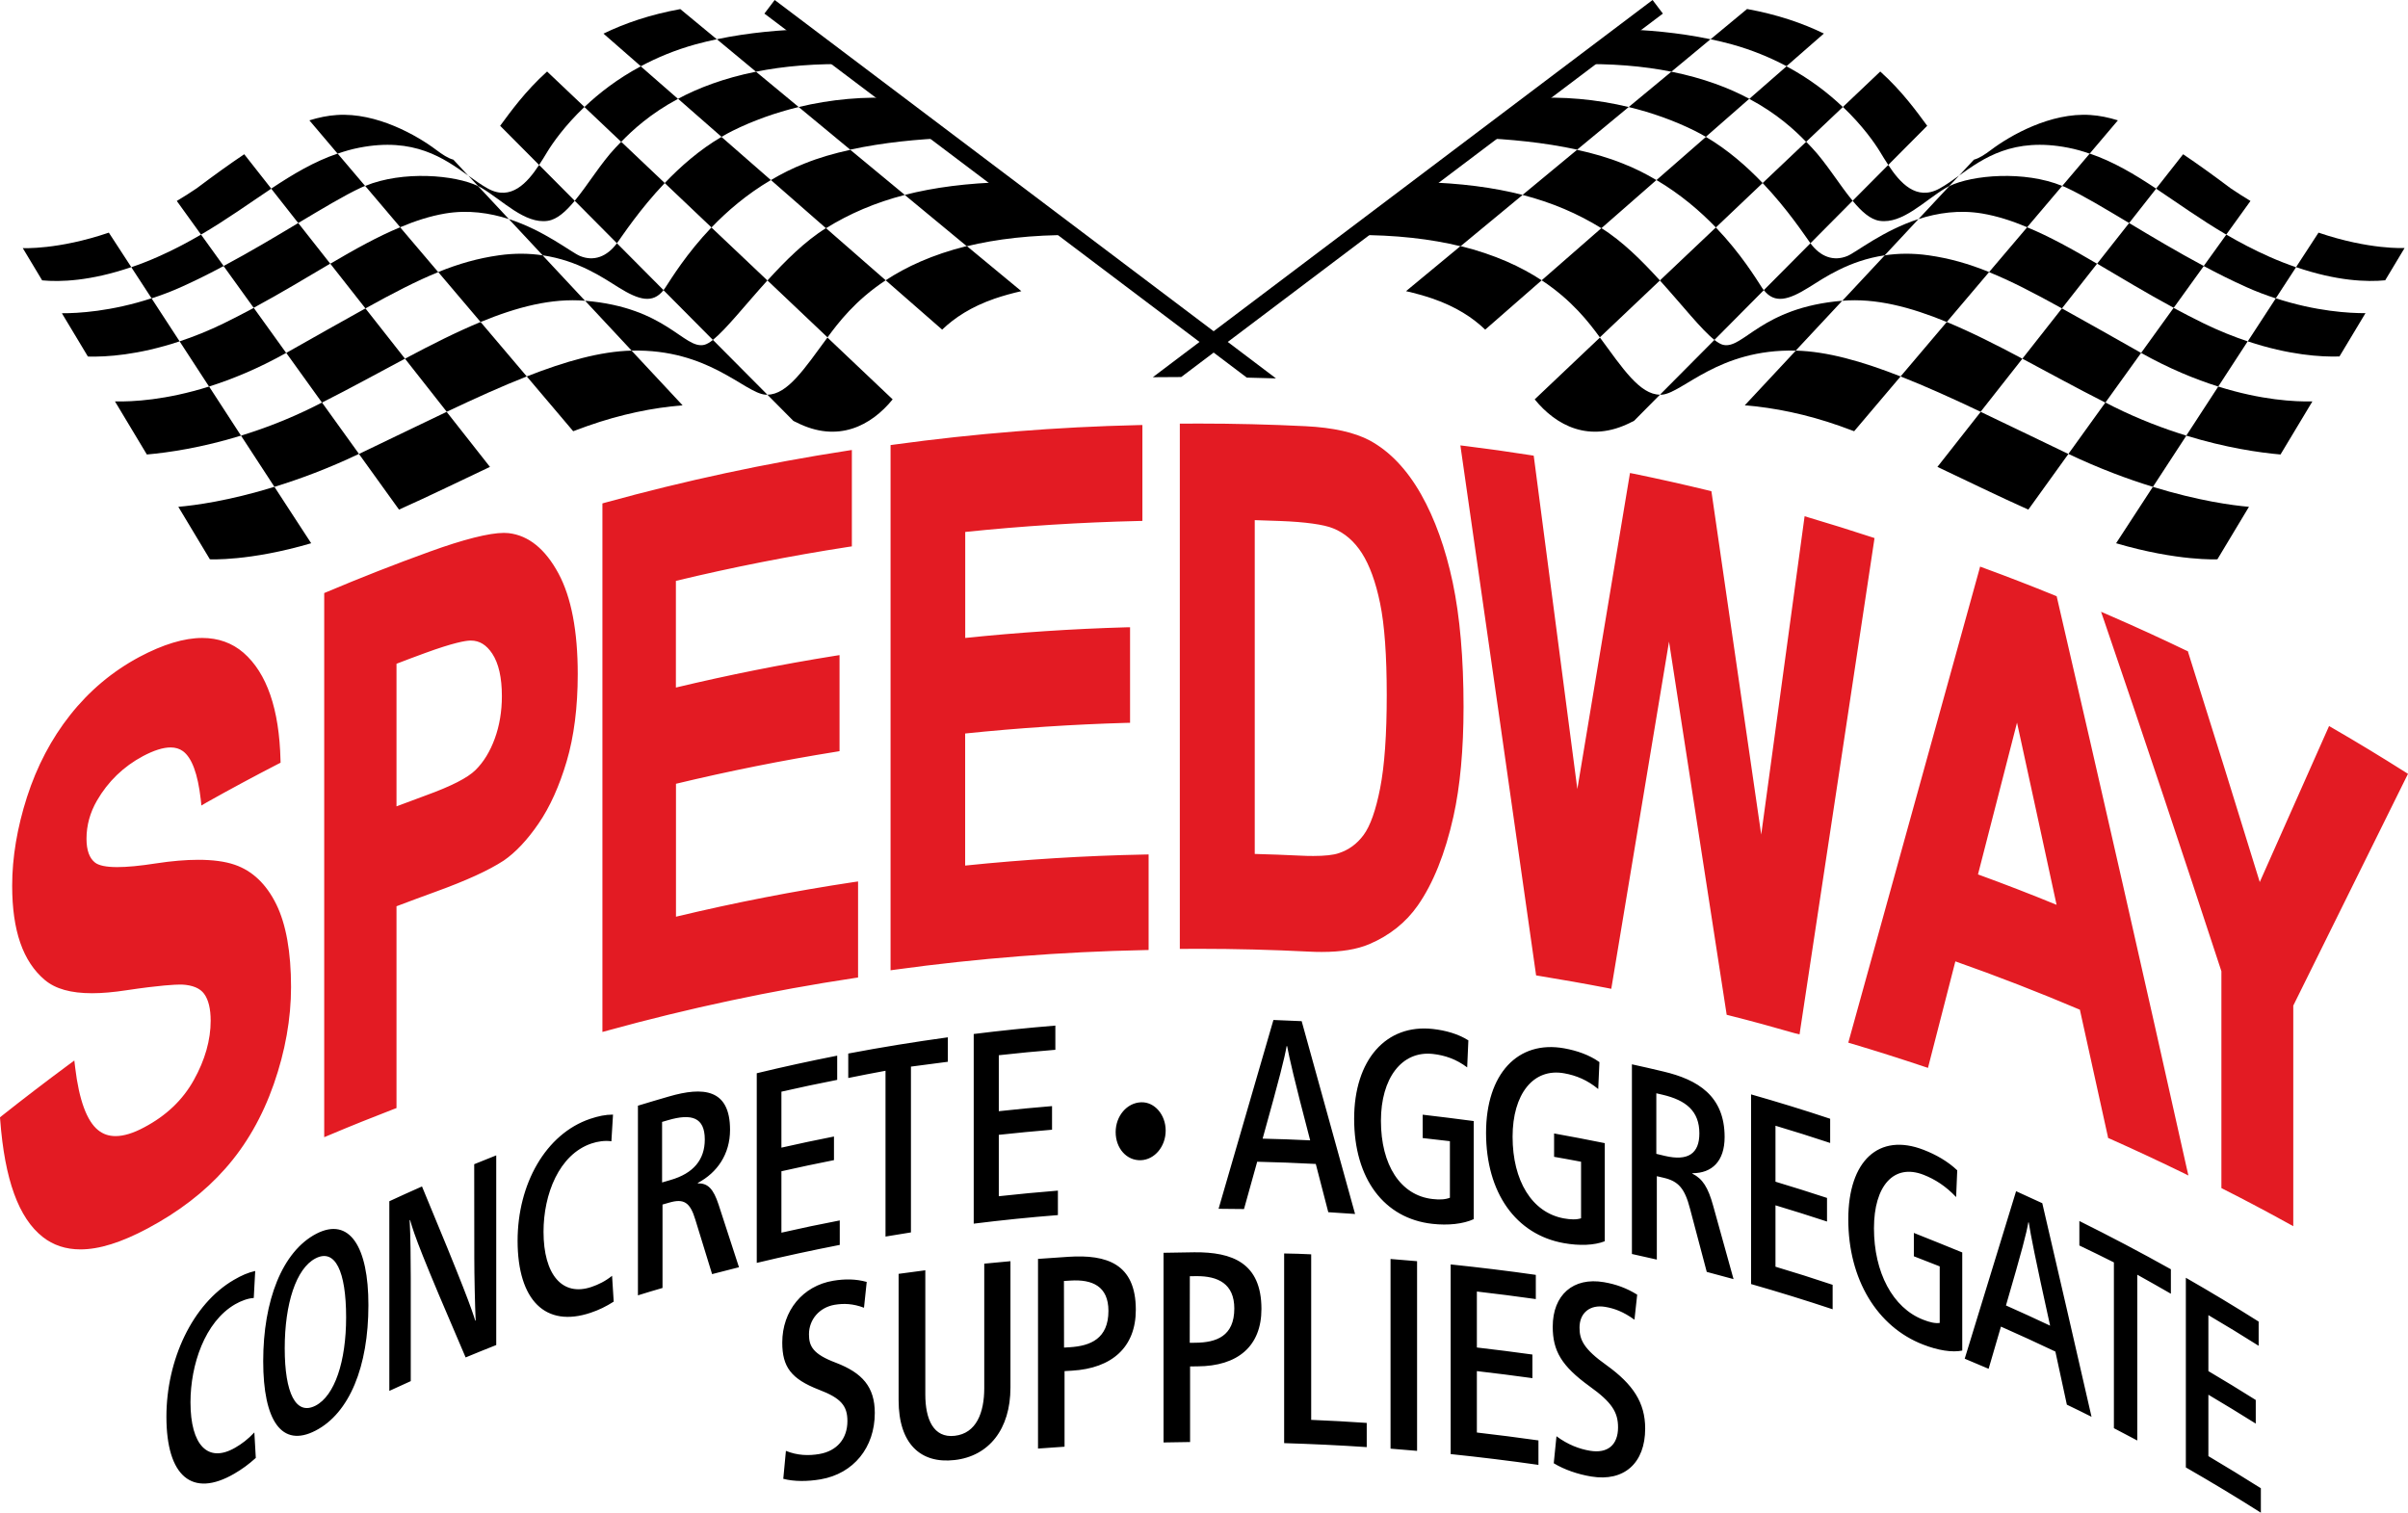
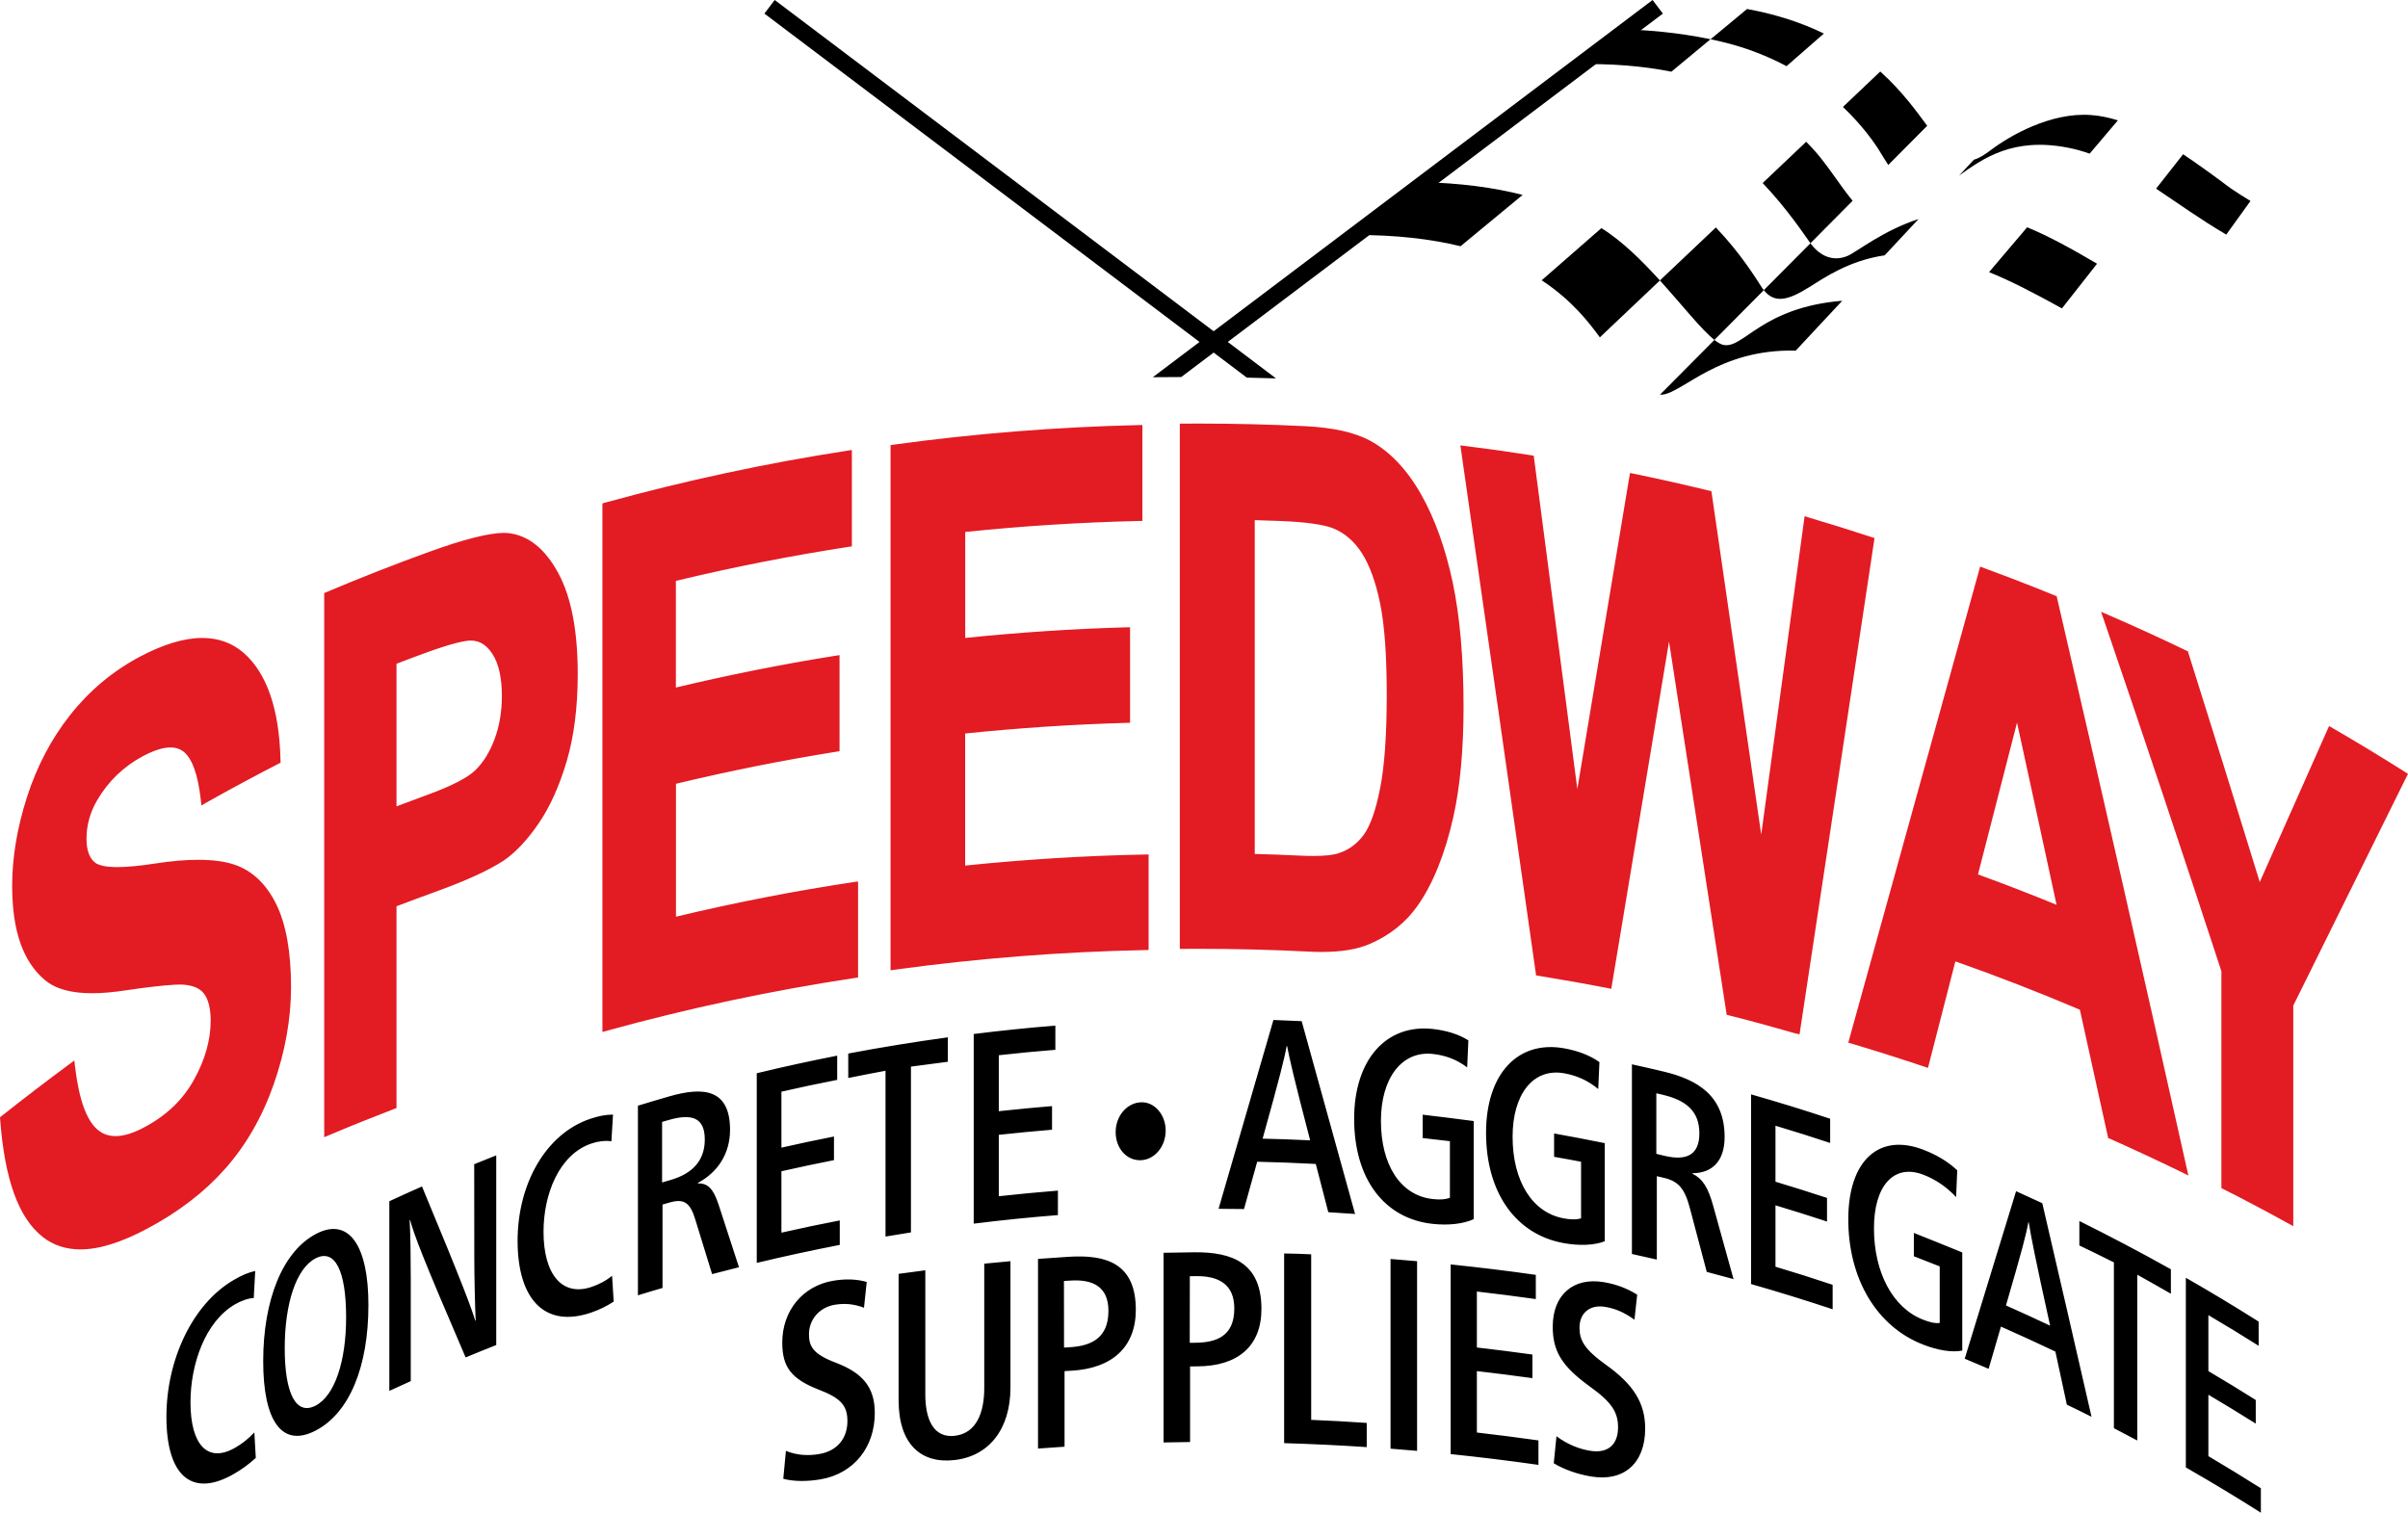
<svg xmlns="http://www.w3.org/2000/svg" width="191" height="120" viewBox="0 0 191 120">
  <title>Speedway Construction Products: Concrete, Aggregate, Supplies</title>
  <g fill="none">
-     <path fill="#000" d="M53.778 7.843 50.823 5.262C48.981 6.246 47.504 7.398 46.357 8.49L49.271 11.252C50.175 10.322 51.585 9.015 53.778 7.843ZM38.167 14.891C39.881 15.901 41.628 17.788 43.449 17.518 44.185 17.41 44.886 16.777 45.588 15.928L42.761 13.085C41.837 14.493 40.528 15.969 38.7 14.958 38.194 14.682 37.681 14.311 37.142 13.927L37.918 14.756C37.999 14.803 38.093 14.843 38.167 14.891ZM32.123 28.454 35.435 32.665C37.668 31.607 39.793 30.643 41.783 29.862L38.12 25.543C36.184 26.345 34.187 27.355 32.123 28.454ZM57.232 10.855C57.515 10.686 57.805 10.531 58.095 10.383 59.707 9.581 61.488 8.941 63.35 8.49L59.964 5.687C57.414 6.199 55.383 6.98 53.784 7.836L57.232 10.855ZM20.128 24.424C19.359 24.835 18.577 25.246 17.76 25.644 16.519 26.25 15.345 26.715 14.246 27.079L16.58 30.664C18.415 30.084 20.472 29.242 22.698 27.996L20.128 24.424ZM24.864 32.274C22.854 33.271 20.911 34.006 19.116 34.558L21.767 38.621C23.764 38.008 26.024 37.172 28.473 36.007L28.473 36.007 25.539 31.93C25.316 32.045 25.093 32.159 24.864 32.274ZM28.621 14.891C28.729 14.837 28.844 14.796 28.959 14.749L26.78 12.182C24.918 12.815 23.245 13.812 21.511 14.965L23.656 17.693C25.606 16.528 27.319 15.497 28.621 14.891ZM17.74 21.103 15.946 18.61C14.893 19.223 13.767 19.823 12.532 20.368 11.79 20.698 11.088 20.968 10.414 21.197L12.026 23.67C12.782 23.421 13.571 23.131 14.374 22.767 15.5 22.262 16.634 21.696 17.74 21.103ZM61.151 14.284 65.516 18.104 65.516 18.104C67.385 16.946 69.422 16.07 71.77 15.463L67.445 11.885C66.177 12.162 64.956 12.512 63.836 12.964 62.865 13.341 61.981 13.792 61.151 14.284ZM52.725 14.52 56.436 18.044C57.677 16.75 59.235 15.409 61.144 14.284L57.225 10.861C55.498 11.872 53.98 13.206 52.725 14.52Z" />
-     <path fill="#000" d="M52.725 14.52 49.271 11.245C49.103 11.414 48.954 11.576 48.819 11.717 47.679 12.923 46.634 14.661 45.588 15.928L48.934 19.297C49.386 18.677 50.722 16.629 52.725 14.52ZM26.2 20.921 28.986 24.465C31.225 23.225 33.06 22.275 34.76 21.588L31.738 18.03C29.957 18.765 28.136 19.782 26.2 20.921ZM52.779 22.807C52.732 22.882 52.678 22.956 52.624 23.016L56.544 26.965C57.576 26.143 59.094 24.209 60.868 22.248L56.429 18.044C54.439 20.133 53.251 22.093 52.779 22.807Z" />
-     <path fill="#000" d="M48.934 19.297C48.145 20.362 47.106 20.759 46.006 20.308 45.291 20.011 43.193 18.293 40.36 17.377L43.045 20.254C45.885 20.672 47.841 22.039 49.076 22.807 50.668 23.798 51.767 24.115 52.631 23.016L48.934 19.297 48.934 19.297ZM39.564 20.254C37.904 20.49 36.386 20.921 34.76 21.581L38.12 25.543C41.001 24.357 43.753 23.636 46.404 23.859L43.038 20.254C41.999 20.099 40.845 20.072 39.564 20.254ZM35.3 16.939C37.135 16.629 38.849 16.892 40.36 17.377L37.918 14.762C36.103 13.88 31.968 13.516 28.966 14.749L31.745 18.024C32.932 17.525 34.113 17.141 35.3 16.939ZM23.656 17.693C21.848 18.778 19.831 19.984 17.733 21.103L20.121 24.418C22.307 23.239 24.304 22.026 26.193 20.914L23.656 17.693ZM22.705 27.996 22.705 27.996 25.539 31.937C27.812 30.792 30.004 29.579 32.123 28.454L28.986 24.465C27.198 25.449 25.161 26.614 22.705 27.996ZM14.144 40.204 16.647 44.368C16.647 44.368 19.771 44.537 24.682 43.095L21.767 38.621C18.158 39.733 15.433 40.097 14.144 40.204ZM16.586 30.664C13.159 31.742 10.515 31.876 9.119 31.843L11.648 36.054C13.335 35.906 15.986 35.522 19.116 34.558L16.586 30.664ZM10.414 21.19 8.633 18.455C4.578 19.836 1.806 19.681 1.806 19.681L3.344 22.241C4.767 22.376 7.169 22.302 10.414 21.19ZM14.246 27.079 12.019 23.663C8.828 24.707 6.17 24.856 4.909 24.849L6.973 28.285C8.41 28.326 10.967 28.171 14.246 27.079ZM70.252 22.235 74.731 26.149C75.723 25.199 77.031 24.337 78.893 23.69 79.588 23.454 80.297 23.259 81.012 23.097L76.687 19.519C73.942 20.2 71.857 21.177 70.252 22.235ZM60.868 31.31 62.932 33.392C63.006 33.426 63.087 33.46 63.161 33.5 66.467 35.191 69.118 33.756 70.805 31.681L65.631 26.776C63.829 29.222 62.467 31.304 60.868 31.31ZM28.473 36.013 31.65 40.427C34.18 39.295 36.501 38.149 38.862 37.038L35.428 32.672C33.222 33.716 30.902 34.855 28.473 36.013ZM50.094 27.814C47.632 27.874 44.853 28.656 41.783 29.862L45.466 34.208C45.844 34.066 46.222 33.931 46.607 33.79 49.244 32.86 51.794 32.341 54.142 32.153L50.094 27.814C50.094 27.814 50.094 27.814 50.094 27.814ZM63.35 8.49 67.439 11.872C70.076 11.293 72.883 11.036 75.264 10.942L71.223 7.802C68.592 7.627 65.894 7.876 63.35 8.49Z" />
-     <path fill="#000" d="M76.687 19.533C79.008 18.967 81.801 18.623 85.167 18.643L79.764 14.446C76.714 14.527 74.09 14.864 71.763 15.463L76.687 19.533ZM55.862 27.355C54.257 27.733 52.86 24.391 46.411 23.859L46.411 23.859 50.101 27.814C56.213 27.665 59.04 31.162 60.706 31.31 60.76 31.317 60.814 31.31 60.868 31.31L56.55 26.965C56.287 27.173 56.058 27.308 55.862 27.355ZM60.875 22.248 65.637 26.762 65.637 26.762C66.494 25.604 67.83 23.832 70.252 22.235L65.516 18.098C63.87 19.115 62.291 20.692 60.875 22.248ZM28.493 11.717C32.838 10.868 35.206 12.546 37.135 13.927L35.961 12.667C35.529 12.552 35.098 12.263 34.592 11.885 33.101 10.76 29.883 8.907 26.719 9.123 25.997 9.17 25.275 9.318 24.54 9.547L26.78 12.189C27.34 11.993 27.906 11.832 28.493 11.717ZM21.518 14.965 19.373 12.236C18.226 13.004 16.984 13.9 15.602 14.938 15.069 15.302 14.542 15.632 14.023 15.942L15.946 18.61C18.017 17.397 19.798 16.11 21.518 14.965ZM43.422 12.027C43.834 11.353 44.792 9.972 46.357 8.483L43.395 5.673C41.648 7.25 40.515 8.84 39.672 9.979L42.761 13.085C43.011 12.714 43.227 12.344 43.422 12.027ZM59.964 5.687C62.15 5.249 64.72 5.013 67.749 5.101L64.16 2.311C61.981 2.365 59.424 2.574 56.861 3.113L59.964 5.687ZM55.174 3.517C55.734 3.362 56.294 3.234 56.854 3.113L53.96.721C51.558 1.159 49.555 1.846 47.868 2.668L50.83 5.255C52.098 4.575 53.542 3.969 55.174 3.517ZM138.751 7.843 141.706 5.262C143.548 6.246 145.025 7.398 146.172 8.49L143.258 11.252C142.361 10.322 140.951 9.015 138.751 7.843ZM154.369 14.891C152.655 15.901 150.915 17.788 149.087 17.518 148.351 17.41 147.65 16.777 146.948 15.928L149.775 13.085C150.699 14.493 152.001 15.969 153.836 14.958 154.342 14.682 154.854 14.311 155.394 13.927L154.618 14.756C154.531 14.803 154.443 14.843 154.369 14.891ZM160.413 28.454 157.101 32.665C154.868 31.607 152.743 30.643 150.753 29.862L154.416 25.543C156.352 26.345 158.349 27.355 160.413 28.454ZM135.304 10.855C135.021 10.686 134.731 10.531 134.441 10.383 132.828 9.581 131.047 8.941 129.186 8.49L132.572 5.687C135.122 6.199 137.153 6.98 138.751 7.836L135.304 10.855ZM172.408 24.424C173.177 24.835 173.959 25.246 174.776 25.644 176.017 26.25 177.191 26.715 178.284 27.079L175.949 30.664C174.115 30.084 172.057 29.242 169.831 27.996L172.408 24.424ZM167.672 32.274C169.682 33.271 171.625 34.006 173.42 34.558L170.768 38.621C168.772 38.008 166.512 37.172 164.063 36.007L164.063 36.007 166.997 31.93C167.22 32.045 167.443 32.159 167.672 32.274ZM163.914 14.891C163.806 14.837 163.692 14.796 163.577 14.749L165.756 12.182C167.618 12.815 169.291 13.812 171.025 14.965L168.88 17.693C166.93 16.528 165.216 15.497 163.914 14.891ZM174.796 21.103 176.59 18.61C177.643 19.223 178.769 19.823 180.004 20.368 180.746 20.698 181.448 20.968 182.122 21.197L180.51 23.67C179.754 23.421 178.965 23.131 178.162 22.767 177.036 22.262 175.902 21.696 174.796 21.103ZM131.385 14.284 127.02 18.104 127.02 18.104C125.151 16.946 123.114 16.07 120.766 15.463L125.091 11.885C126.359 12.162 127.58 12.512 128.7 12.964 129.671 13.341 130.555 13.792 131.385 14.284ZM139.811 14.52 136.1 18.044C134.859 16.75 133.294 15.409 131.392 14.284L135.311 10.861C137.038 11.872 138.556 13.206 139.811 14.52Z" />
    <path fill="#000" d="M139.811 14.52 143.265 11.245C143.433 11.414 143.582 11.576 143.717 11.717 144.857 12.923 145.902 14.661 146.948 15.928L143.602 19.297C143.15 18.677 141.814 16.629 139.811 14.52ZM166.336 20.921 163.55 24.465C161.31 23.225 159.475 22.275 157.769 21.588L160.791 18.03C162.579 18.765 164.4 19.782 166.336 20.921ZM139.75 22.807C139.797 22.882 139.851 22.956 139.905 23.016L135.986 26.965C134.947 26.143 133.436 24.209 131.661 22.248L136.1 18.044C138.097 20.133 139.284 22.093 139.75 22.807ZM143.602 19.297C144.384 20.362 145.43 20.759 146.53 20.308 147.245 20.011 149.343 18.293 152.176 17.377L149.491 20.254C146.651 20.672 144.695 22.039 143.46 22.807 141.868 23.798 140.769 24.115 139.905 23.016L143.602 19.297 143.602 19.297Z" />
-     <path fill="#000" d="M152.972 20.254C154.632 20.49 156.15 20.921 157.775 21.581L154.416 25.543C151.535 24.357 148.783 23.636 146.132 23.859L149.498 20.254C150.537 20.099 151.691 20.072 152.972 20.254ZM157.236 16.939C155.401 16.629 153.687 16.892 152.176 17.377L154.618 14.762C156.433 13.88 160.568 13.516 163.57 14.749L160.791 18.024C159.604 17.525 158.423 17.141 157.236 16.939ZM168.88 17.693C170.688 18.778 172.705 19.984 174.803 21.103L172.415 24.418C170.229 23.239 168.232 22.026 166.343 20.914L168.88 17.693ZM169.831 27.996 169.831 27.996 166.997 31.937C164.724 30.792 162.531 29.579 160.413 28.454L163.55 24.465C165.338 25.449 167.375 26.614 169.831 27.996ZM178.385 40.204 175.882 44.368C175.882 44.368 172.759 44.537 167.847 43.095L170.762 38.621C174.378 39.733 177.103 40.097 178.385 40.204ZM175.949 30.664C179.376 31.742 182.021 31.876 183.417 31.843L180.888 36.054C179.201 35.906 176.55 35.522 173.413 34.558L175.949 30.664ZM182.122 21.19 183.903 18.455C187.958 19.836 190.73 19.674 190.73 19.674L189.192 22.235C187.762 22.376 185.36 22.302 182.122 21.19ZM178.29 27.079 180.517 23.663C183.714 24.707 186.372 24.849 187.627 24.842L185.563 28.278C184.119 28.326 181.569 28.171 178.29 27.079ZM122.284 22.235 117.805 26.149C116.813 25.199 115.504 24.337 113.643 23.69 112.948 23.454 112.239 23.259 111.524 23.097L115.849 19.519C118.587 20.2 120.679 21.177 122.284 22.235ZM131.668 31.31 129.604 33.392C129.53 33.426 129.449 33.46 129.374 33.5 126.069 35.191 123.418 33.756 121.731 31.681L126.905 26.776C128.707 29.222 130.069 31.304 131.668 31.31ZM164.063 36.013 160.885 40.427C158.356 39.295 156.035 38.149 153.674 37.038L157.108 32.672C159.314 33.716 161.634 34.855 164.063 36.013ZM142.442 27.814C144.904 27.874 147.683 28.656 150.753 29.862L147.069 34.208C146.692 34.066 146.314 33.931 145.929 33.79 143.292 32.86 140.742 32.341 138.394 32.153L142.442 27.814 142.442 27.814ZM129.186 8.49 125.097 11.872C122.46 11.293 119.653 11.036 117.272 10.942L121.313 7.802C123.944 7.627 126.642 7.876 129.186 8.49Z" />
    <path fill="#000" d="M115.849 19.533C113.528 18.967 110.735 18.623 107.369 18.643L112.772 14.446C115.822 14.527 118.446 14.864 120.773 15.463L115.849 19.533ZM136.674 27.355C138.279 27.733 139.676 24.391 146.125 23.859L146.125 23.859 142.435 27.814C136.316 27.665 133.496 31.162 131.83 31.31 131.776 31.317 131.722 31.31 131.668 31.31L135.986 26.965C136.249 27.173 136.478 27.308 136.674 27.355ZM131.661 22.248 126.899 26.762 126.899 26.762C126.049 25.604 124.706 23.832 122.284 22.235L127.02 18.098C128.666 19.115 130.245 20.692 131.661 22.248ZM164.036 11.717C159.691 10.868 157.323 12.546 155.394 13.927L156.568 12.667C157 12.552 157.431 12.263 157.937 11.885 159.428 10.76 162.646 8.907 165.81 9.123 166.532 9.17 167.254 9.318 167.989 9.547L165.749 12.189C165.196 11.993 164.63 11.832 164.036 11.717ZM171.018 14.965 173.163 12.236C174.31 13.004 175.551 13.9 176.934 14.938 177.467 15.302 177.994 15.632 178.506 15.942L176.584 18.61C174.519 17.397 172.738 16.11 171.018 14.965ZM149.113 12.027C148.702 11.353 147.744 9.972 146.179 8.483L149.14 5.673C150.888 7.25 152.021 8.84 152.864 9.979L149.775 13.085C149.525 12.714 149.309 12.344 149.113 12.027ZM132.572 5.687C130.386 5.249 127.816 5.013 124.787 5.101L128.376 2.311C130.555 2.365 133.112 2.574 135.675 3.113L132.572 5.687ZM137.362 3.517C136.802 3.362 136.242 3.234 135.682 3.113L138.576.714C140.978 1.152 142.981 1.839 144.668 2.661L141.706 5.249C140.431 4.575 138.994 3.969 137.362 3.517ZM20.128 102.967C19.656 102.994 19.123 103.196 18.651 103.465 16.242 104.86 15.109 108.276 15.109 111.241 15.109 114.65 16.492 116.092 18.651 114.846 19.17 114.549 19.669 114.172 20.175 113.633 20.216 114.307 20.256 114.98 20.29 115.654 19.717 116.173 19.197 116.55 18.583 116.907 15.244 118.848 13.2 117.116 13.2 112.386 13.2 107.885 15.257 103.445 18.55 101.532 19.15 101.181 19.669 100.952 20.243 100.824 20.209 101.545 20.169 102.253 20.128 102.967ZM29.222 103.533C29.222 108.411 27.718 112.103 25.026 113.491 22.348 114.879 20.877 112.703 20.877 107.98 20.877 103.196 22.375 99.281 25.1 97.866 27.724 96.519 29.229 98.904 29.222 103.533ZM22.584 106.956C22.584 110.513 23.467 112.312 25.026 111.51 26.55 110.722 27.454 108 27.454 104.503 27.454 100.838 26.584 99.019 25.026 99.827 23.488 100.622 22.584 103.425 22.584 106.956ZM37.614 92.355C38.194 92.119 38.774 91.883 39.361 91.654 39.361 96.667 39.361 101.687 39.361 106.7 38.552 107.023 37.735 107.346 36.933 107.683 33.425 99.537 32.878 98.015 32.527 96.782 32.514 96.788 32.507 96.795 32.494 96.795 32.561 97.947 32.581 100.056 32.581 101.37 32.581 104.099 32.581 106.834 32.581 109.563 32.015 109.819 31.448 110.075 30.881 110.338 30.881 105.325 30.881 100.305 30.881 95.293 31.738 94.895 32.602 94.504 33.472 94.12 36.791 102.091 37.412 103.829 37.695 104.766 37.708 104.759 37.715 104.759 37.729 104.752 37.675 103.634 37.621 101.127 37.621 99.793 37.614 97.314 37.614 94.834 37.614 92.355ZM48.495 90.536C47.99 90.462 47.416 90.542 46.917 90.711 44.34 91.58 43.112 94.74 43.112 97.711 43.112 101.121 44.603 102.873 46.917 102.091 47.47 101.902 48.01 101.64 48.549 101.208 48.59 101.889 48.63 102.576 48.678 103.257 48.064 103.647 47.511 103.917 46.849 104.139 43.267 105.345 41.061 103.156 41.055 98.432 41.055 93.931 43.281 89.949 46.809 88.757 47.457 88.541 48.01 88.42 48.624 88.42 48.583 89.127 48.543 89.828 48.495 90.536ZM53.076 86.978C55.754 86.203 57.906 86.351 57.906 89.626 57.906 91.567 56.881 93.029 55.356 93.837 55.356 93.851 55.356 93.864 55.356 93.878 56.152 93.851 56.591 94.322 56.996 95.555 57.535 97.213 58.075 98.87 58.615 100.528 57.906 100.703 57.191 100.892 56.483 101.074 56.038 99.632 55.599 98.19 55.154 96.755 54.736 95.36 54.23 95.07 53.09 95.4 52.907 95.454 52.725 95.508 52.55 95.555 52.55 97.759 52.55 99.969 52.55 102.172 51.896 102.36 51.248 102.556 50.6 102.758 50.6 97.745 50.6 92.725 50.6 87.713 51.423 87.463 52.253 87.214 53.076 86.978ZM52.516 93.803C52.739 93.736 52.961 93.675 53.184 93.608 55.012 93.083 55.903 91.991 55.903 90.394 55.903 88.629 54.85 88.319 53.002 88.858 52.84 88.905 52.678 88.952 52.516 88.999 52.516 90.596 52.516 92.2 52.516 93.803ZM66.406 83.744C66.406 84.384 66.406 85.024 66.406 85.664 64.929 85.954 63.452 86.264 61.981 86.601 61.981 88.083 61.981 89.559 61.981 91.041 63.364 90.724 64.754 90.435 66.15 90.158 66.15 90.785 66.15 91.412 66.15 92.031 64.76 92.308 63.371 92.597 61.981 92.914 61.981 94.538 61.981 96.162 61.981 97.786 63.519 97.435 65.064 97.112 66.609 96.815 66.609 97.462 66.609 98.109 66.609 98.756 64.403 99.187 62.21 99.659 60.025 100.184 60.025 95.165 60.025 90.152 60.025 85.139 62.143 84.627 64.275 84.162 66.406 83.744ZM75.183 82.289C75.183 82.935 75.183 83.582 75.183 84.229 74.205 84.35 73.233 84.478 72.255 84.613 72.255 88.999 72.255 93.379 72.255 97.765 71.581 97.873 70.913 97.981 70.238 98.095 70.238 93.709 70.238 89.33 70.238 84.943 69.253 85.125 68.268 85.314 67.283 85.516 67.283 84.869 67.283 84.222 67.283 83.576 69.908 83.077 72.545 82.652 75.183 82.289ZM83.71 81.359C83.71 81.999 83.71 82.639 83.71 83.279 82.212 83.4 80.715 83.542 79.224 83.71 79.224 85.193 79.224 86.668 79.224 88.15 80.627 87.996 82.037 87.861 83.447 87.746 83.447 88.373 83.447 88.999 83.447 89.619 82.037 89.734 80.627 89.875 79.224 90.024 79.224 91.647 79.224 93.271 79.224 94.895 80.782 94.727 82.347 94.572 83.912 94.45 83.912 95.097 83.912 95.744 83.912 96.391 81.68 96.566 79.453 96.795 77.234 97.071 77.234 92.058 77.234 87.039 77.234 82.026 79.393 81.756 81.551 81.534 83.71 81.359ZM92.46 89.687C92.46 90.953 91.583 91.998 90.49 92.038 89.37 92.079 88.493 91.102 88.493 89.808 88.493 88.541 89.377 87.483 90.51 87.443 91.583 87.403 92.46 88.433 92.46 89.687ZM103.247 81.008C104.657 86.089 106.073 91.189 107.483 96.303 106.775 96.249 106.067 96.209 105.358 96.162 105.028 94.882 104.697 93.608 104.367 92.335 102.815 92.254 101.27 92.193 99.719 92.159 99.368 93.413 99.024 94.659 98.673 95.912 97.998 95.899 97.33 95.899 96.656 95.892 98.106 90.879 99.557 85.887 101.007 80.914 101.756 80.948 102.505 80.975 103.247 81.008ZM103.921 90.462C102.599 85.415 102.282 83.966 102.093 82.989 102.08 82.989 102.066 82.989 102.053 82.989 101.884 83.953 101.533 85.361 100.15 90.327 101.405 90.354 102.667 90.401 103.921 90.462ZM116.894 88.932C116.894 91.526 116.894 94.12 116.894 96.714 116.058 97.098 114.85 97.226 113.609 97.085 109.797 96.66 107.409 93.52 107.409 88.75 107.409 84.101 109.925 81.211 113.663 81.628 114.668 81.743 115.666 82.019 116.469 82.531 116.435 83.245 116.408 83.96 116.375 84.674 115.504 84.02 114.614 83.717 113.663 83.609 111.173 83.333 109.534 85.55 109.534 88.912 109.534 92.409 111.079 94.834 113.629 95.117 114.169 95.178 114.614 95.165 115.005 95.016 115.005 93.52 115.005 92.025 115.005 90.529 114.29 90.441 113.568 90.36 112.846 90.28 112.846 89.66 112.846 89.047 112.846 88.427 114.196 88.588 115.545 88.75 116.894 88.932ZM127.29 90.684C127.29 93.278 127.29 95.872 127.29 98.466 126.46 98.796 125.266 98.837 124.032 98.614 120.247 97.934 117.872 94.632 117.872 89.862 117.872 85.213 120.375 82.491 124.085 83.165 125.084 83.346 126.076 83.69 126.865 84.256 126.831 84.97 126.804 85.684 126.77 86.392 125.907 85.678 125.023 85.314 124.079 85.145 121.61 84.694 119.977 86.81 119.977 90.172 119.977 93.669 121.515 96.195 124.045 96.654 124.578 96.748 125.023 96.768 125.408 96.647 125.408 95.151 125.408 93.655 125.408 92.159 124.693 92.025 123.984 91.89 123.269 91.769 123.269 91.149 123.269 90.529 123.269 89.916 124.618 90.158 125.954 90.414 127.29 90.684ZM131.945 85.004C134.65 85.644 136.795 86.924 136.795 90.199 136.795 92.139 135.776 93.069 134.245 93.069 134.245 93.083 134.245 93.096 134.245 93.109 135.048 93.507 135.486 94.201 135.884 95.643 136.424 97.583 136.964 99.524 137.503 101.471 136.795 101.276 136.087 101.087 135.378 100.898 134.933 99.221 134.495 97.55 134.049 95.879 133.631 94.262 133.119 93.702 131.965 93.433 131.783 93.392 131.601 93.345 131.418 93.305 131.418 95.508 131.418 97.718 131.418 99.921 130.757 99.766 130.103 99.618 129.442 99.477 129.442 94.464 129.442 89.444 129.442 84.431 130.272 84.613 131.108 84.802 131.945 85.004ZM131.378 91.533C131.601 91.587 131.83 91.641 132.053 91.695 133.901 92.133 134.792 91.506 134.792 89.909 134.792 88.144 133.739 87.281 131.87 86.843 131.709 86.803 131.54 86.762 131.378 86.729 131.378 88.326 131.378 89.929 131.378 91.533ZM145.167 88.75C145.167 89.39 145.167 90.03 145.167 90.67 143.723 90.192 142.28 89.734 140.829 89.303 140.829 90.785 140.829 92.261 140.829 93.743 142.199 94.154 143.561 94.585 144.917 95.03 144.917 95.656 144.917 96.283 144.917 96.903 143.561 96.458 142.199 96.027 140.829 95.616 140.829 97.24 140.829 98.864 140.829 100.487 142.347 100.939 143.858 101.417 145.363 101.923 145.363 102.569 145.363 103.216 145.363 103.863 143.217 103.149 141.059 102.482 138.893 101.862 138.893 96.849 138.893 91.829 138.893 86.816 140.998 87.416 143.089 88.056 145.167 88.75ZM155.644 99.355C155.644 101.949 155.644 104.544 155.644 107.138 154.854 107.306 153.708 107.124 152.527 106.659 148.898 105.251 146.604 101.498 146.604 96.728 146.604 92.079 149.026 89.835 152.581 91.216 153.539 91.587 154.49 92.119 155.246 92.84 155.219 93.547 155.185 94.255 155.158 94.962 154.328 94.086 153.485 93.554 152.581 93.197 150.213 92.274 148.641 94.073 148.641 97.435 148.641 100.932 150.125 103.755 152.547 104.692 153.06 104.894 153.485 104.995 153.856 104.948 153.856 103.452 153.856 101.956 153.856 100.46 153.175 100.191 152.493 99.921 151.805 99.659 151.805 99.039 151.805 98.426 151.805 97.806 153.087 98.318 154.369 98.83 155.644 99.355ZM161.992 95.448C163.301 101.074 164.603 106.727 165.898 112.393 165.25 112.063 164.596 111.746 163.941 111.43 163.638 110.021 163.334 108.62 163.031 107.218 161.601 106.538 160.157 105.878 158.713 105.238 158.389 106.349 158.059 107.468 157.735 108.586 157.108 108.317 156.473 108.047 155.839 107.784 157.202 103.337 158.565 98.911 159.914 94.497 160.602 94.807 161.297 95.124 161.992 95.448ZM162.612 105.163C161.385 99.605 161.088 98.028 160.919 96.977 160.906 96.97 160.892 96.964 160.885 96.964 160.73 97.866 160.4 99.133 159.111 103.56 160.278 104.079 161.445 104.611 162.612 105.163ZM172.192 100.689C172.192 101.336 172.192 101.983 172.192 102.63 171.308 102.118 170.418 101.619 169.527 101.121 169.527 105.507 169.527 109.887 169.527 114.273 168.913 113.943 168.293 113.619 167.672 113.296 167.672 108.91 167.672 104.53 167.672 100.144 166.761 99.686 165.851 99.241 164.933 98.803 164.933 98.156 164.933 97.509 164.933 96.862 167.375 98.075 169.797 99.349 172.192 100.689ZM179.154 104.84C179.154 105.48 179.154 106.12 179.154 106.76 177.832 105.925 176.509 105.116 175.167 104.328 175.167 105.81 175.167 107.286 175.167 108.768 176.428 109.509 177.676 110.277 178.924 111.059 178.924 111.686 178.924 112.312 178.924 112.932 177.683 112.15 176.428 111.389 175.167 110.641 175.167 112.265 175.167 113.889 175.167 115.513 176.563 116.341 177.953 117.19 179.329 118.06 179.329 118.706 179.329 119.353 179.329 120 177.366 118.754 175.383 117.561 173.379 116.409 173.379 111.396 173.379 106.376 173.379 101.363 175.322 102.475 177.245 103.634 179.154 104.84ZM68.531 103.742C67.641 103.405 66.926 103.391 66.211 103.506 64.996 103.708 64.167 104.678 64.167 105.844 64.167 106.794 64.477 107.421 66.312 108.108 68.396 108.91 69.388 110.021 69.388 112.09 69.388 114.832 67.702 116.901 65.098 117.352 64.038 117.534 62.979 117.534 62.129 117.312 62.197 116.57 62.271 115.836 62.338 115.095 63.242 115.465 64.146 115.492 64.996 115.344 66.386 115.102 67.216 114.131 67.216 112.73 67.216 111.524 66.71 110.911 64.956 110.244 62.736 109.381 62.048 108.424 62.048 106.504 62.048 103.984 63.667 102.003 66.096 101.599 67.041 101.444 67.891 101.458 68.747 101.693 68.673 102.367 68.599 103.054 68.531 103.742ZM73.395 100.77C73.395 104.052 73.395 107.34 73.395 110.621 73.395 112.582 74.036 114.091 75.723 113.902 77.45 113.707 78.07 112.056 78.07 110.116 78.07 106.828 78.07 103.533 78.07 100.245 78.765 100.177 79.46 100.11 80.148 100.049 80.148 103.391 80.148 106.733 80.148 110.075 80.148 113.377 78.435 115.519 75.716 115.823 73.018 116.133 71.277 114.529 71.277 111.079 71.277 107.737 71.277 104.395 71.277 101.053 71.985 100.952 72.687 100.865 73.395 100.77ZM84.769 99.699C87.771 99.51 90.092 100.238 90.092 103.903 90.092 106.861 88.216 108.546 85.026 108.734 84.83 108.748 84.634 108.761 84.439 108.768 84.439 110.762 84.439 112.764 84.439 114.765 83.737 114.812 83.035 114.859 82.334 114.913 82.334 109.9 82.334 104.88 82.334 99.867 83.143 99.807 83.96 99.753 84.769 99.699ZM84.398 106.902C84.547 106.895 84.695 106.882 84.843 106.875 86.503 106.774 87.92 106.188 87.92 103.991 87.92 102.03 86.631 101.478 84.918 101.586 84.742 101.599 84.567 101.606 84.391 101.619 84.398 103.378 84.398 105.143 84.398 106.902ZM94.733 99.342C97.735 99.315 100.056 100.177 100.056 103.836 100.056 106.794 98.18 108.377 94.983 108.391 94.787 108.391 94.592 108.391 94.396 108.398 94.396 110.392 94.396 112.393 94.396 114.394 93.694 114.401 92.993 114.414 92.291 114.428 92.291 109.415 92.291 104.395 92.291 99.382 93.107 99.362 93.924 99.349 94.733 99.342ZM94.369 106.524C94.517 106.524 94.666 106.524 94.821 106.518 96.48 106.504 97.904 105.999 97.904 103.802 97.904 101.842 96.615 101.222 94.902 101.235 94.726 101.235 94.551 101.235 94.376 101.242 94.369 103.007 94.369 104.766 94.369 106.524ZM104.002 99.504C104.002 103.883 104.002 108.256 104.002 112.636 105.473 112.696 106.937 112.777 108.408 112.878 108.408 113.518 108.408 114.158 108.408 114.798 106.229 114.65 104.043 114.549 101.857 114.482 101.857 109.462 101.857 104.449 101.857 99.436 102.572 99.443 103.287 99.47 104.002 99.504ZM112.401 100.049C112.401 105.069 112.401 110.082 112.401 115.095 111.7 115.034 110.998 114.974 110.296 114.92 110.296 109.907 110.296 104.887 110.296 99.874 110.998 99.928 111.7 99.989 112.401 100.049ZM121.819 101.134C121.819 101.774 121.819 102.414 121.819 103.054 120.26 102.832 118.702 102.637 117.144 102.455 117.144 103.937 117.144 105.413 117.144 106.895 118.614 107.063 120.078 107.252 121.549 107.454 121.549 108.081 121.549 108.707 121.549 109.327 120.085 109.125 118.614 108.937 117.144 108.768 117.144 110.392 117.144 112.016 117.144 113.64 118.776 113.828 120.402 114.037 122.028 114.266 122.028 114.913 122.028 115.56 122.028 116.207 119.714 115.876 117.387 115.593 115.066 115.351 115.066 110.338 115.066 105.318 115.066 100.305 117.319 100.541 119.572 100.811 121.819 101.134ZM129.644 104.692C128.761 104.052 128.045 103.796 127.33 103.674 126.116 103.465 125.286 104.153 125.286 105.318 125.286 106.268 125.597 107.003 127.432 108.303 129.516 109.806 130.494 111.254 130.494 113.323 130.494 116.065 128.821 117.561 126.217 117.13 125.151 116.955 124.092 116.591 123.242 116.079 123.316 115.364 123.384 114.65 123.458 113.936 124.369 114.61 125.273 114.947 126.123 115.088 127.513 115.317 128.342 114.63 128.342 113.229 128.342 112.022 127.843 111.234 126.082 109.974 123.863 108.364 123.161 107.171 123.161 105.244 123.161 102.724 124.787 101.296 127.222 101.714 128.167 101.875 129.017 102.179 129.86 102.704 129.786 103.371 129.712 104.031 129.644 104.692Z" />
    <path fill="#E31B23" d="M6.375 99.113C5.228 99.113 4.223 98.783 3.393 98.129 1.477 96.627.371 93.581.013 88.811L0 88.636.142 88.521C1.875 87.147 3.656 85.786 5.431 84.472L5.896 84.128 5.964 84.701C6.274 87.268 6.888 88.939 7.792 89.66 8.19 89.976 8.635 90.125 9.168 90.125 9.809 90.125 10.571 89.896 11.435 89.431 13.202 88.494 14.491 87.261 15.374 85.678 16.265 84.081 16.71 82.497 16.71 80.975 16.71 80.025 16.535 79.304 16.191 78.839 15.867 78.394 15.273 78.145 14.423 78.104L14.295 78.104C13.91 78.104 12.723 78.152 10.025 78.556 9.013 78.711 8.095 78.792 7.299 78.792 5.619 78.792 4.398 78.448 3.555 77.741 1.815 76.272.965 73.826.965 70.262.965 68.018 1.363 65.653 2.139 63.234 2.928 60.782 4.081 58.592 5.566 56.719 7.083 54.798 8.925 53.255 11.05 52.117 12.926 51.12 14.605 50.608 16.042 50.608 17.317 50.608 18.417 51.005 19.314 51.78 21.169 53.397 22.154 56.261 22.249 60.296L22.255 60.505 22.066 60.6C20.171 61.577 18.268 62.601 16.407 63.645L15.975 63.901 15.921 63.396C15.691 61.388 15.219 60.108 14.511 59.589 14.241 59.394 13.917 59.293 13.533 59.293 12.932 59.293 12.197 59.528 11.333 59.987 9.795 60.809 8.568 61.994 7.691 63.51 7.144 64.454 6.861 65.471 6.861 66.536 6.861 67.445 7.09 68.085 7.549 68.436 7.852 68.665 8.439 68.786 9.296 68.786 10.085 68.786 11.091 68.692 12.386 68.49 13.62 68.301 14.74 68.207 15.725 68.207 16.879 68.207 17.85 68.335 18.612 68.597 20.016 69.076 21.129 70.134 21.918 71.744 22.687 73.314 23.085 75.517 23.085 78.3 23.085 80.806 22.626 83.394 21.716 86.001 20.812 88.588 19.516 90.852 17.85 92.725 16.238 94.551 14.167 96.141 11.711 97.449 9.613 98.567 7.873 99.113 6.375 99.113ZM25.709 47.05 25.918 46.962C28.597 45.83 31.342 44.752 34.081 43.762 36.773 42.785 38.81 42.273 39.977 42.273 40.112 42.273 40.24 42.28 40.348 42.293 41.92 42.475 43.249 43.546 44.295 45.487 45.314 47.373 45.826 50.062 45.826 53.478 45.826 56.099 45.529 58.43 44.949 60.391 44.369 62.351 43.62 64.016 42.723 65.323 41.826 66.637 40.888 67.627 39.957 68.267 38.756 69.049 36.989 69.857 34.553 70.74 33.515 71.117 32.482 71.501 31.45 71.892L31.45 87.901 31.234 87.982C29.541 88.636 27.841 89.316 26.182 90.017L25.716 90.212 25.716 47.05 25.709 47.05ZM31.444 63.969C32.219 63.672 33.002 63.382 33.778 63.099 35.802 62.365 37.09 61.705 37.711 61.092 38.358 60.458 38.871 59.616 39.242 58.599 39.62 57.568 39.809 56.429 39.809 55.223 39.809 53.754 39.552 52.622 39.046 51.854 38.581 51.153 38.028 50.816 37.353 50.816L37.272 50.816C36.921 50.83 35.99 50.971 33.69 51.814 32.941 52.09 32.192 52.366 31.45 52.656L31.45 63.969 31.444 63.969ZM47.783 39.935 48.025 39.867C54.306 38.136 60.749 36.748 67.184 35.757L67.569 35.697 67.569 43.344 67.286 43.385C62.712 44.092 58.111 44.995 53.611 46.08L53.611 54.542C57.753 53.552 61.99 52.703 66.206 52.029L66.591 51.969 66.591 59.589 66.314 59.636C62.064 60.317 57.794 61.172 53.618 62.176L53.618 72.721C58.253 71.609 62.982 70.686 67.684 69.979L68.061 69.925 68.061 77.545 67.778 77.586C61.194 78.576 54.61 79.984 48.201 81.75L47.783 81.864 47.783 39.935 47.783 39.935ZM70.652 35.306 70.942 35.266C77.324 34.39 83.834 33.871 90.269 33.723L90.614 33.716 90.614 41.323 90.283 41.33C85.716 41.437 81.102 41.727 76.561 42.199L76.561 50.608C80.778 50.17 85.055 49.887 89.291 49.765L89.635 49.759 89.635 57.339 89.305 57.345C85.062 57.467 80.778 57.75 76.555 58.188L76.555 68.665C81.257 68.18 86.033 67.883 90.762 67.789L91.106 67.782 91.106 75.362 90.775 75.369C84.191 75.504 77.546 76.022 71.023 76.919L70.638 76.972 70.638 35.306 70.652 35.306ZM104.834 75.517C104.504 75.517 104.166 75.51 103.816 75.49 100.915 75.342 97.974 75.268 95.073 75.268 94.688 75.268 93.582 75.275 93.582 75.275L93.582 33.608C93.582 33.608 94.695 33.601 95.086 33.601 97.899 33.601 100.753 33.669 103.559 33.81 105.738 33.918 107.452 34.302 108.659 34.949 110.231 35.805 111.594 37.233 112.714 39.207 113.813 41.148 114.657 43.506 115.23 46.214 115.797 48.91 116.087 52.225 116.087 56.072 116.087 59.454 115.817 62.385 115.284 64.777 114.63 67.708 113.678 70.086 112.451 71.838 111.513 73.179 110.224 74.21 108.612 74.897 107.627 75.315 106.393 75.517 104.834 75.517ZM99.525 67.742C100.726 67.775 101.94 67.816 103.134 67.876 103.505 67.897 103.856 67.903 104.173 67.903 105.077 67.903 105.759 67.829 106.19 67.681 106.986 67.418 107.627 66.953 108.153 66.246 108.686 65.532 109.125 64.285 109.469 62.54 109.82 60.761 109.995 58.275 109.995 55.142 109.995 52.009 109.82 49.563 109.469 47.865 109.125 46.181 108.639 44.847 108.025 43.883 107.425 42.947 106.663 42.28 105.752 41.916 105.03 41.613 103.532 41.404 101.542 41.33 100.868 41.303 100.2 41.282 99.525 41.262L99.525 67.742 99.525 67.742ZM142.363 81.965C140.663 81.473 138.916 80.995 137.175 80.557L136.959 80.503 136.925 80.281C135.414 70.464 133.903 60.674 132.385 50.897L127.805 78.441 127.467 78.374C125.666 78.024 123.852 77.707 122.084 77.417L121.841 77.377 121.807 77.127C119.844 63.308 117.875 49.523 115.898 35.771L115.837 35.333 116.276 35.387C117.976 35.596 119.696 35.838 121.403 36.108L121.652 36.148 121.686 36.398C122.833 45.116 123.973 53.848 125.113 62.594L129.289 37.523 129.633 37.59C131.596 37.994 133.579 38.439 135.522 38.911L135.745 38.965 135.779 39.187C137.087 48.175 138.396 57.184 139.698 66.206L143.139 40.952 143.516 41.067C145.149 41.552 146.795 42.064 148.414 42.596L148.684 42.684 148.643 42.967C146.701 55.836 144.758 68.739 142.795 81.675L142.741 82.053 142.363 81.965ZM172.954 92.941C171.106 92.045 169.23 91.169 167.368 90.34L167.213 90.273 167.18 90.104C166.444 86.762 165.709 83.427 164.974 80.099 161.735 78.724 158.416 77.431 155.097 76.265L152.925 84.714 152.581 84.6C150.706 83.973 148.803 83.367 146.921 82.807L146.604 82.713 146.692 82.396C150.146 69.918 153.573 57.547 156.966 45.298L157.06 44.948 157.404 45.076C159.26 45.756 161.135 46.484 162.97 47.232L163.132 47.299 163.172 47.468C166.653 62.486 170.101 77.666 173.426 92.57L173.582 93.251 172.954 92.941ZM156.892 69.366C158.983 70.127 161.074 70.935 163.125 71.778 162.079 66.947 161.041 62.136 159.988 57.325L156.892 69.366ZM181.4 96.997C179.774 96.101 178.088 95.205 176.381 94.343L176.199 94.248 176.199 77.047C173.184 67.836 170.06 58.484 166.903 49.253L166.653 48.532 167.355 48.835C169.386 49.718 171.423 50.648 173.406 51.605L173.541 51.665 173.582 51.807C175.484 57.83 177.386 63.935 179.242 69.972 181.036 65.929 184.74 57.595 184.74 57.595L185.063 57.783C186.973 58.888 188.882 60.047 190.744 61.226L191 61.388 190.865 61.657C187.917 67.6 184.929 73.637 181.9 79.775L181.9 97.273 181.4 96.997Z" />
    <path fill="#000" d="M91.441,29.923 C92.19,29.916 92.946,29.909 93.694,29.909 L96.265,27.969 L98.896,29.956 C99.671,29.97 100.44,29.99 101.209,30.017 L97.384,27.126 L131.897,1.078 L131.081,0 L96.265,26.277 L61.448,0 L60.632,1.078 L95.145,27.126 L91.441,29.923 Z" />
  </g>
</svg>